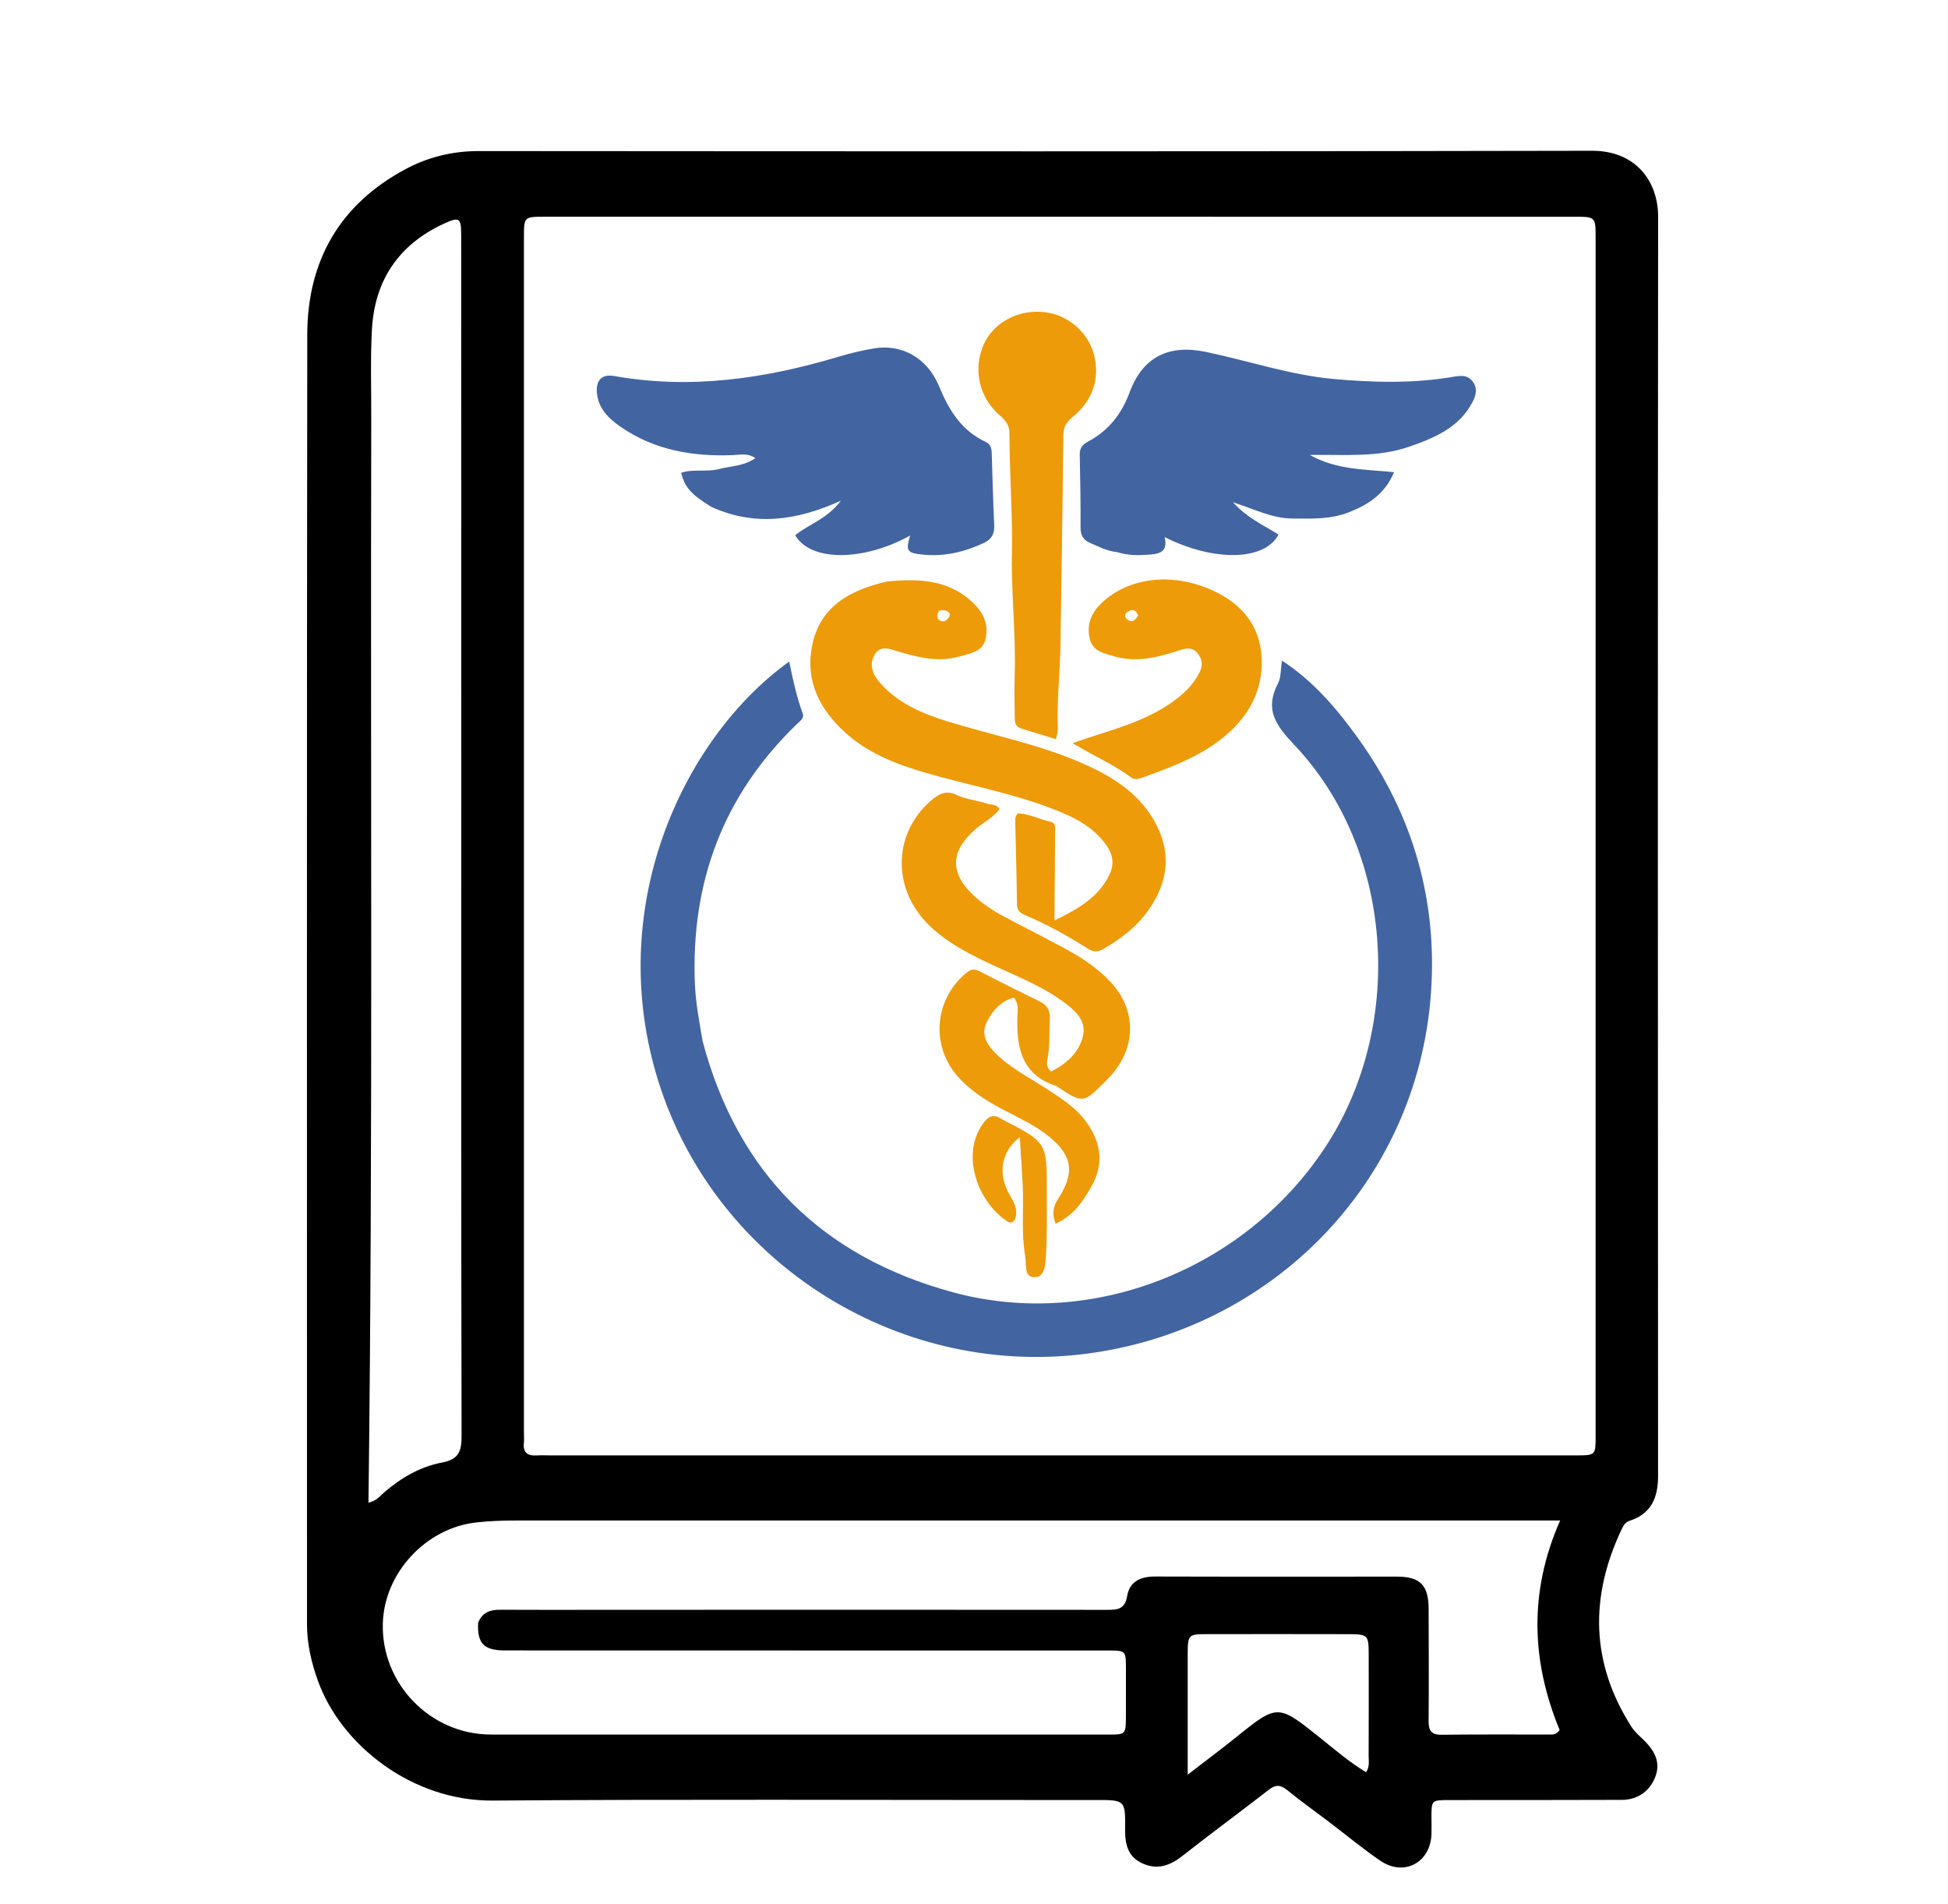
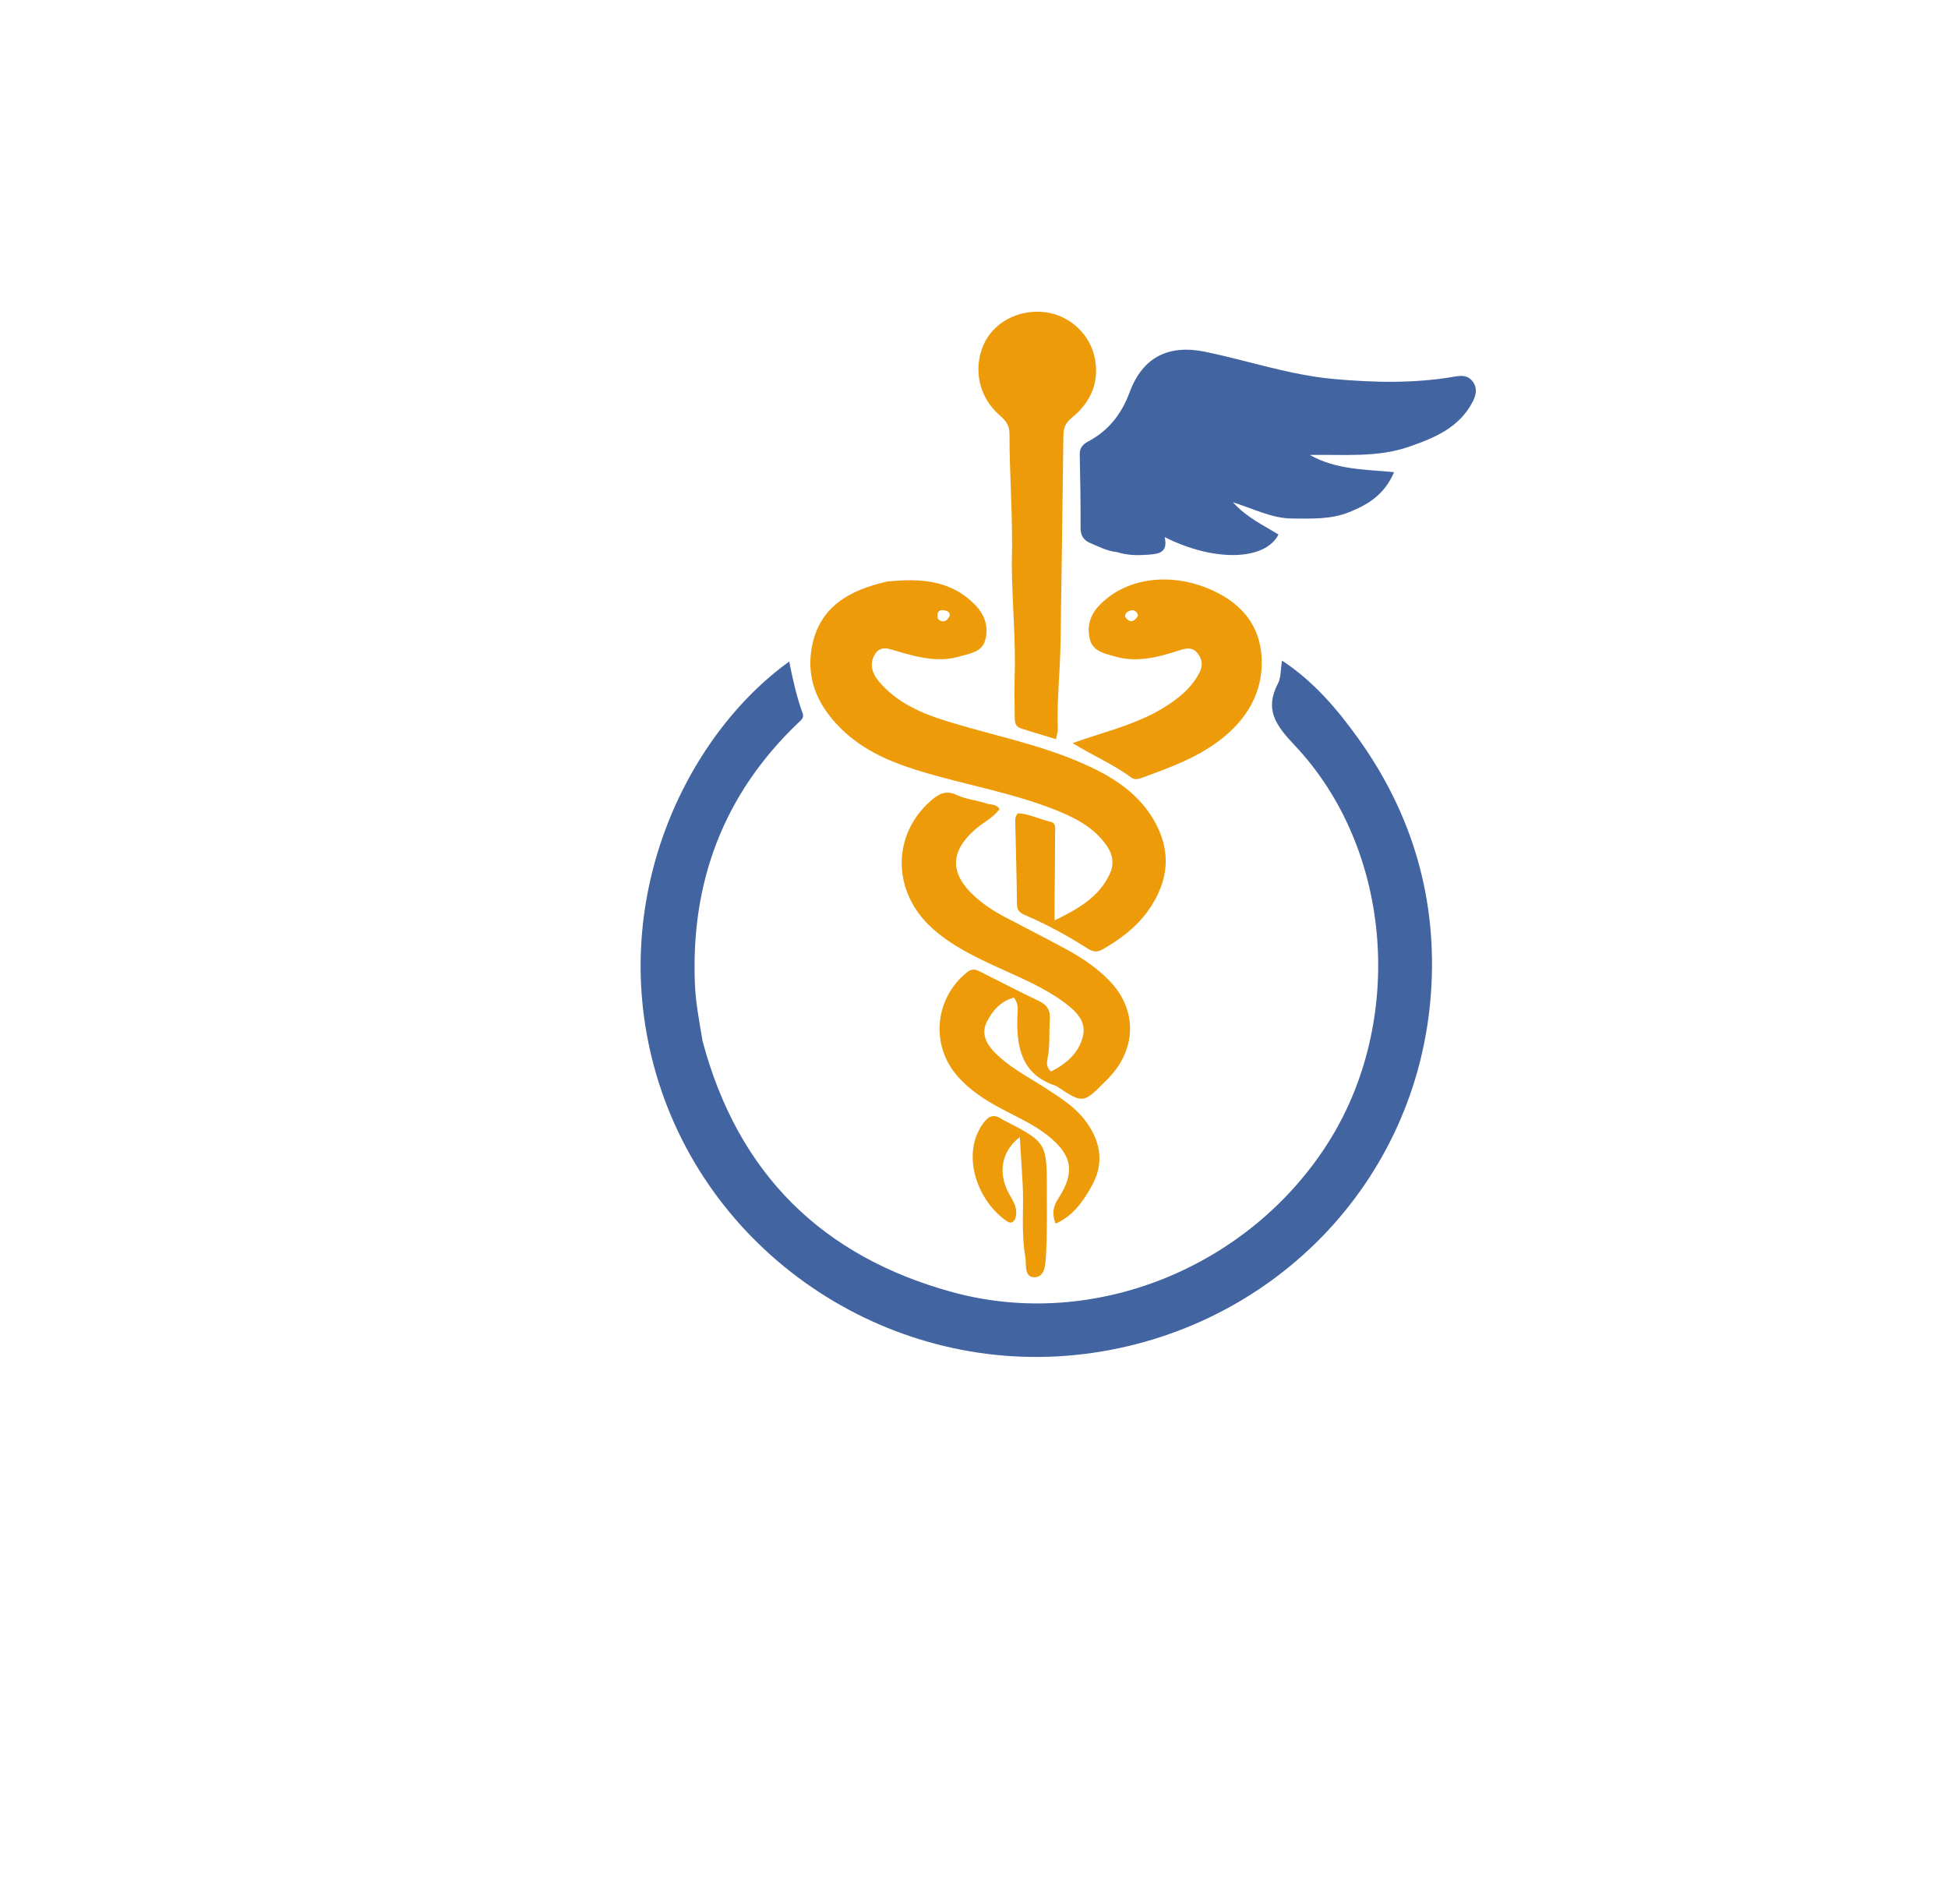
<svg xmlns="http://www.w3.org/2000/svg" width="100%" height="100%" viewBox="0 0 704 688" version="1.1" xml:space="preserve" style="fill-rule:evenodd;clip-rule:evenodd;stroke-linejoin:round;stroke-miterlimit:2;">
-   <path d="M382,650.383C313.676,650.395 245.85,650.073 178.03,650.577C148.94,650.793 123.265,630.53 114.906,607.33C112.528,600.727 110.947,593.949 110.947,586.858C110.957,431.548 110.854,276.237 111.045,120.926C111.078,94.323 122.747,73.827 146.59,61.098C154.743,56.746 163.53,54.583 172.959,54.589C307.106,54.678 441.254,54.779 575.401,54.477C590.997,54.442 599.253,65.327 599.24,78.347C599.096,229.991 599.145,381.636 599.218,533.281C599.222,541.098 596.81,546.949 588.883,549.511C587.302,550.022 586.626,551.346 585.972,552.735C574.476,577.139 574.891,600.922 589.637,623.974C590.914,625.97 592.766,627.397 594.396,629.056C597.794,632.516 600.132,636.488 598.367,641.604C596.529,646.929 592.005,650.301 586.236,650.326C565.406,650.415 544.576,650.373 523.745,650.395C517.326,650.401 517.325,650.421 517.327,656.775C517.327,658.774 517.399,660.776 517.326,662.773C516.949,672.993 507.409,678.112 498.923,672.362C492.591,668.071 486.694,663.137 480.59,658.508C475.415,654.583 470.12,650.81 465.081,646.72C462.7,644.788 460.956,644.811 458.567,646.663C448.17,654.722 437.568,662.517 427.225,670.642C422.784,674.13 418.273,675.696 412.939,673.314C407.531,670.898 406.551,666.256 406.609,660.886C406.723,650.371 406.61,650.37 395.998,650.376C391.499,650.378 386.999,650.38 382,650.383M472.5,525.865C504.828,525.863 537.157,525.864 569.485,525.858C576.639,525.856 576.651,525.845 576.651,518.805C576.652,374.492 576.652,230.18 576.648,85.867C576.648,78.321 576.633,78.314 568.895,78.314C444.913,78.312 320.931,78.311 196.949,78.31C189.354,78.309 189.351,78.305 189.35,85.873C189.349,229.852 189.35,373.831 189.35,517.81C189.35,518.977 189.461,520.155 189.334,521.308C188.938,524.904 190.722,526.097 194.042,525.87C195.7,525.757 197.373,525.863 199.04,525.863C289.86,525.864 380.68,525.864 472.5,525.865M172.793,586.36C174.188,582.697 177.006,581.606 180.711,581.63C192.874,581.712 205.037,581.658 217.2,581.655C278.181,581.64 339.162,581.601 400.143,581.667C404.022,581.672 406.586,581.387 407.373,576.583C408.215,571.44 412.221,569.606 417.406,569.623C446.563,569.717 475.721,569.654 504.879,569.664C513.198,569.667 516.268,572.747 516.296,581.161C516.342,594.657 516.411,608.153 516.293,621.648C516.262,625.105 517.046,626.848 520.975,626.796C533.969,626.621 546.966,626.737 559.962,626.708C561.079,626.706 562.338,626.925 563.648,625.071C553.516,600.588 552.348,575.36 563.83,549.388C559.754,549.388 556.8,549.388 553.846,549.388C431.217,549.39 308.588,549.394 185.959,549.391C181.298,549.391 176.668,549.567 172.014,550.097C153.873,552.165 138.838,568.347 138.353,586.598C137.775,608.402 155.562,626.706 177.426,626.719C225.412,626.745 273.397,626.731 321.382,626.734C347.707,626.735 374.033,626.738 400.358,626.737C406.855,626.737 406.869,626.731 406.898,620.025C406.922,614.36 406.916,608.695 406.909,603.03C406.9,596.39 406.894,596.358 400.328,596.355C368.504,596.342 336.681,596.349 304.857,596.347C264.036,596.345 223.215,596.352 182.395,596.324C174.941,596.319 172.426,593.873 172.793,586.36M134.166,152.5C133.85,282.547 134.807,412.595 133.162,542.933C136.106,542.293 137.287,540.57 138.733,539.317C144.893,533.981 151.841,529.927 159.801,528.428C165.708,527.316 166.824,524.432 166.812,518.889C166.635,439.077 166.704,359.263 166.703,279.45C166.703,214.633 166.692,149.816 166.671,84.999C166.669,78.737 166.036,78.243 160.508,80.779C144.173,88.274 135.404,101.201 134.418,119.015C133.82,129.815 134.218,140.67 134.166,152.5M429.231,598.697L429.231,641.213C436.004,635.991 441.465,631.942 446.75,627.675C461.616,615.676 461.828,615.721 476.703,627.587C482.209,631.979 487.552,636.666 493.712,640.326C495.065,638.171 494.618,636.296 494.624,634.522C494.671,622.193 494.66,609.864 494.644,597.535C494.636,590.883 494.298,590.476 487.586,590.456C470.595,590.404 453.603,590.432 436.611,590.441C429.222,590.446 429.222,590.461 429.231,598.697Z" style="fill-rule:nonzero;" />
  <path d="M253.908,376.17C266.68,424.099 297.188,454.057 344.275,466.893C395.559,480.872 451.548,457.783 480.04,412.802C507.672,369.179 503.531,306.919 467.766,269.161C461.017,262.035 456.936,256.322 461.876,246.906C462.968,244.824 462.768,242.064 463.314,238.684C474.821,246.241 483.213,256.187 490.796,266.727C510.592,294.245 519.562,325.271 517.136,358.927C512.178,427.695 459.22,480.79 392.054,489.195C322.921,497.846 256.458,454.615 237.067,387.837C218.971,325.519 247.779,265.96 285.219,239.029C286.531,245.544 287.903,251.811 290.11,257.844C290.717,259.504 289.145,260.511 288.07,261.547C261.412,287.24 249.615,318.74 251.135,355.541C251.418,362.393 252.725,369.056 253.908,376.17Z" style="fill:rgb(66,100,161);fill-rule:nonzero;" />
-   <path d="M257.1,183.16C249.749,178.638 247.463,176.072 246.172,170.815C250.657,169.348 255.471,170.645 259.884,169.473C264.107,168.351 268.766,168.469 272.982,165.537C270.222,163.61 267.515,164.326 265.034,164.428C250.371,165.034 236.483,162.692 224.156,154.126C219.797,151.097 216.165,147.47 215.71,141.806C215.346,137.279 217.6,135.085 222.007,135.87C249.72,140.801 276.628,136.801 303.223,128.838C307.355,127.6 311.588,126.6 315.841,125.884C325.852,124.199 335.113,129.248 339.386,139.587C342.953,148.218 347.464,155.613 356.239,159.669C358.011,160.488 358.357,162.027 358.41,163.807C358.666,172.462 358.9,181.119 359.308,189.767C359.453,192.835 358.344,194.883 355.612,196.158C348.708,199.381 341.505,201.142 333.849,200.428C327.731,199.858 327.218,199.053 328.938,193.493C312.014,202.889 292.901,202.978 287.379,193.377C292.296,189.406 298.888,187.544 303.892,180.912C287.779,188.19 272.731,190.214 257.1,183.16Z" style="fill:rgb(66,100,161);fill-rule:nonzero;" />
  <path d="M403.761,199.494C399.957,199.11 397.011,197.458 393.953,196.18C391.611,195.201 390.496,193.475 390.511,190.713C390.559,181.889 390.394,173.062 390.216,164.238C390.168,161.902 391.237,160.599 393.198,159.555C400.572,155.631 405.284,149.717 408.244,141.738C412.969,129 422.325,124.349 435.691,127.13C451.123,130.341 466.14,135.504 481.953,136.933C496.407,138.239 510.85,138.591 525.223,136.149C527.832,135.705 530.206,135.38 532.069,137.655C534.058,140.084 533.487,142.717 532.22,145.16C527.37,154.514 518.503,158.192 509.236,161.407C497.77,165.384 485.91,164.178 473.335,164.372C483.013,169.806 493.221,169.553 503.812,170.604C500.337,178.728 494.439,182.288 487.668,185.019C480.95,187.729 473.969,187.39 466.981,187.346C459.685,187.301 453.257,183.916 445.577,181.477C450.671,187.096 456.645,189.783 462.047,193.136C457.133,202.665 438.687,203.045 420.896,194.058C422.263,199.908 418.491,200.182 414.525,200.453C411.008,200.694 407.551,200.677 403.761,199.494Z" style="fill:rgb(66,100,161);fill-rule:nonzero;" />
  <path d="M320.589,210.112C332.607,208.947 343.643,209.461 352.51,218.685C356.185,222.509 357.327,226.874 355.993,231.491C354.796,235.63 350.338,236.152 346.692,237.212C339.129,239.41 331.896,237.514 324.67,235.43C321.675,234.566 318.286,232.887 316.123,236.502C314.102,239.881 315.181,243.313 317.609,246.198C324.107,253.919 332.956,257.72 342.27,260.607C358.302,265.577 374.887,268.751 390.389,275.449C400.94,280.008 410.654,285.717 416.758,295.918C423.586,307.33 422.491,318.465 414.879,329.1C410.631,335.035 404.922,339.311 398.659,342.936C396.717,344.059 395.195,344.06 393.189,342.792C386.151,338.341 378.887,334.276 371.212,330.975C369.465,330.223 367.56,329.565 367.532,326.868C367.431,316.879 367.118,306.892 366.905,296.904C366.884,295.92 366.857,294.892 367.915,293.853C371.883,294.021 375.625,296.009 379.617,296.911C381.843,297.414 381.311,299.544 381.309,301.101C381.301,309.431 381.19,317.762 381.121,326.092C381.106,327.895 381.119,329.698 381.119,332.561C389.843,328.317 397.218,324.049 401.082,315.741C402.587,312.502 402.318,309.033 400.115,305.788C395.249,298.621 387.895,295.132 380.25,292.183C365.629,286.542 350.175,283.763 335.174,279.416C324.2,276.236 313.619,272.261 305.098,264.363C296.348,256.253 291.191,246.36 293.338,234.129C295.935,219.336 306.818,213.259 320.589,210.112M338.94,223.58C340.501,225.135 341.906,224.634 342.923,223.041C343.785,221.693 342.748,220.86 341.586,220.585C339.671,220.13 338.389,220.741 338.94,223.58Z" style="fill:rgb(237,155,9);fill-rule:nonzero;" />
  <path d="M355.732,290.03C357.667,290.976 359.855,290.203 361.245,292.329C358.886,295.501 355.228,297.22 352.319,299.779C343.285,307.725 343.247,315.691 352.209,323.849C355.562,326.902 359.324,329.329 363.317,331.425C370.686,335.293 378.113,339.052 385.42,343.032C391.283,346.225 396.813,349.937 401.413,354.87C409.958,364.033 410.736,376.252 403.347,386.317C402.171,387.919 400.803,389.4 399.394,390.807C391.426,398.761 391.412,398.747 382.042,392.593C381.903,392.501 381.765,392.394 381.61,392.343C369.148,388.294 367.322,378.401 367.681,367.213C367.748,365.139 368.291,362.877 366.423,360.465C361.7,361.68 358.705,365.137 356.629,369.244C354.684,373.09 356.093,376.606 358.97,379.706C364.278,385.425 371.188,388.842 377.594,392.992C383.18,396.61 388.862,400.094 392.806,405.703C397.953,413.023 399.005,420.604 394.492,428.608C391.383,434.122 387.886,439.264 381.499,442.127C380.082,438.634 380.596,435.905 382.468,433.031C388.63,423.568 387.535,417.276 378.596,410.245C373.461,406.205 367.479,403.571 361.754,400.521C355.991,397.45 350.55,393.929 346.175,389.004C336.138,377.704 337.719,360.715 349.512,351.29C351.155,349.978 352.421,350.158 354.012,350.961C361.138,354.561 368.233,358.227 375.434,361.671C378.373,363.077 379.635,364.961 379.408,368.282C379.09,372.923 379.501,377.599 378.623,382.227C378.324,383.803 377.973,385.559 379.835,387.155C385.26,384.432 389.802,380.614 391.35,374.486C392.678,369.229 389.131,365.653 385.355,362.754C377.762,356.925 368.919,353.35 360.299,349.398C351.962,345.575 343.743,341.576 336.844,335.338C322.381,322.261 322.2,301.732 336.407,289.311C339.218,286.854 341.84,285.391 345.772,287.246C348.729,288.641 352.147,289.059 355.732,290.03Z" style="fill:rgb(237,155,9);fill-rule:nonzero;" />
  <path d="M365.654,203.999C366.14,187.845 364.827,172.224 364.817,156.582C364.815,153.488 363.33,151.837 361.213,149.996C353.802,143.555 351.605,133.365 355.462,124.554C359.006,116.459 368.206,111.606 377.728,112.809C386.629,113.934 394.141,120.855 395.737,129.784C397.29,138.472 394,145.531 387.359,150.933C385.144,152.735 384.338,154.507 384.307,157.223C384.02,182.349 383.649,207.474 383.263,232.599C383.105,242.911 381.897,253.192 382.294,263.525C382.33,264.467 381.949,265.425 381.626,267.068C377.147,265.699 372.895,264.484 368.706,263.082C366.78,262.438 366.731,260.591 366.718,258.895C366.684,254.234 366.525,249.567 366.687,244.912C367.155,231.416 365.789,217.974 365.654,203.999Z" style="fill:rgb(237,155,9);fill-rule:nonzero;" />
  <path d="M425.95,251.947C429.238,249.286 431.737,246.461 433.504,242.953C434.798,240.386 434.51,238.182 432.779,236.018C430.974,233.762 428.75,234.17 426.416,234.922C418.774,237.382 411.096,239.535 402.982,237.222C399.289,236.169 395.056,235.371 393.927,231.148C392.722,226.642 393.795,222.387 397.278,218.737C406.292,209.294 421.476,206.7 435.856,212.326C447.771,216.988 455.55,225.304 455.974,238.291C456.366,250.329 450.527,260.003 440.983,267.334C432.534,273.825 422.666,277.41 412.805,280.993C411.536,281.454 410.046,281.843 408.931,281.012C402.398,276.145 394.884,272.984 387.624,268.501C400.765,263.776 414.574,261.046 425.95,251.947M411.306,222.42C410.663,220.298 409.257,220.033 407.548,221.042C406.608,221.597 406.247,222.643 407.099,223.522C408.595,225.066 409.985,224.645 411.306,222.42Z" style="fill:rgb(237,155,9);fill-rule:nonzero;" />
  <path d="M366.917,440.323C366.028,442.052 365.019,441.991 363.876,441.222C353.35,434.143 347.207,417.439 355.127,406.138C357.135,403.272 359.06,402.303 362.055,404.369C362.191,404.462 362.345,404.531 362.493,404.607C378.341,412.782 378.358,412.782 378.32,430.513C378.304,438.166 378.473,445.835 378.011,453.464C377.826,456.524 377.778,461.491 373.855,461.495C369.936,461.499 371.024,456.733 370.508,453.814C368.992,445.225 370.065,436.544 369.591,427.918C369.285,422.349 368.916,416.784 368.554,410.874C361.822,415.995 360.504,424.013 364.809,431.598C366.3,434.225 368.017,436.712 366.917,440.323Z" style="fill:rgb(237,155,9);fill-rule:nonzero;" />
</svg>